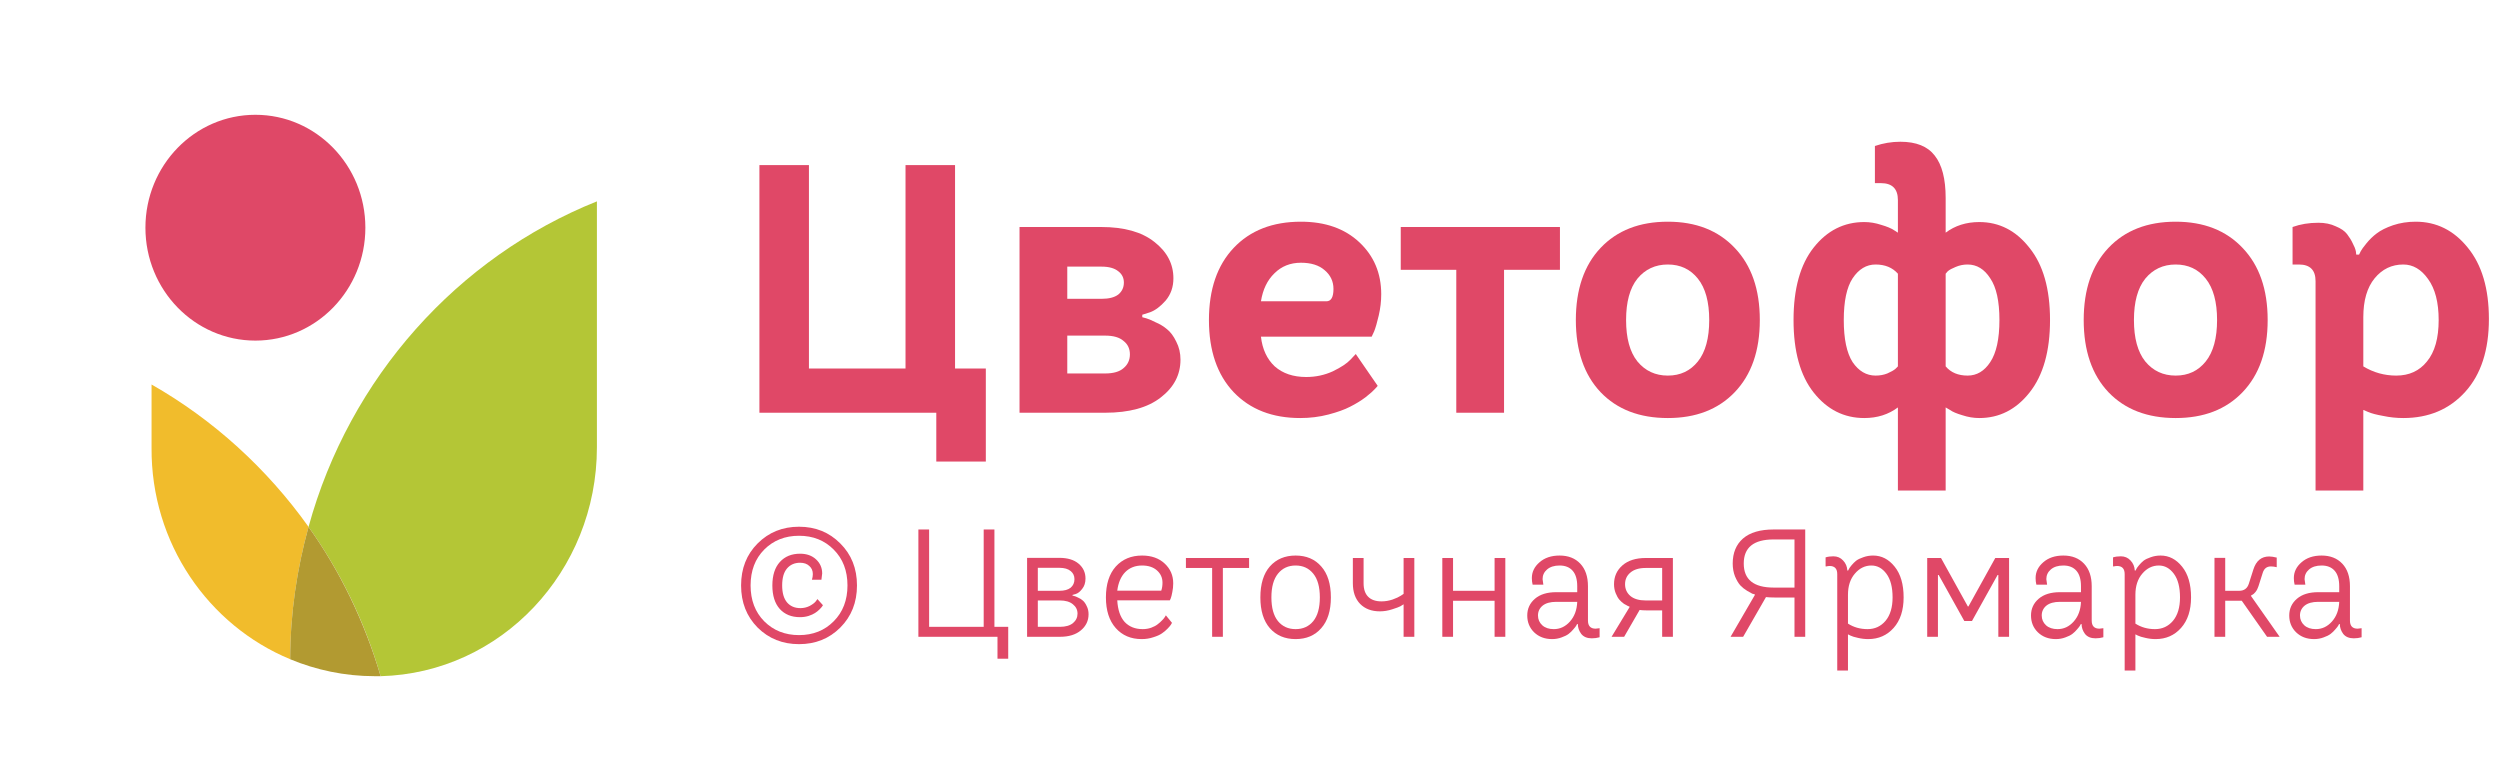
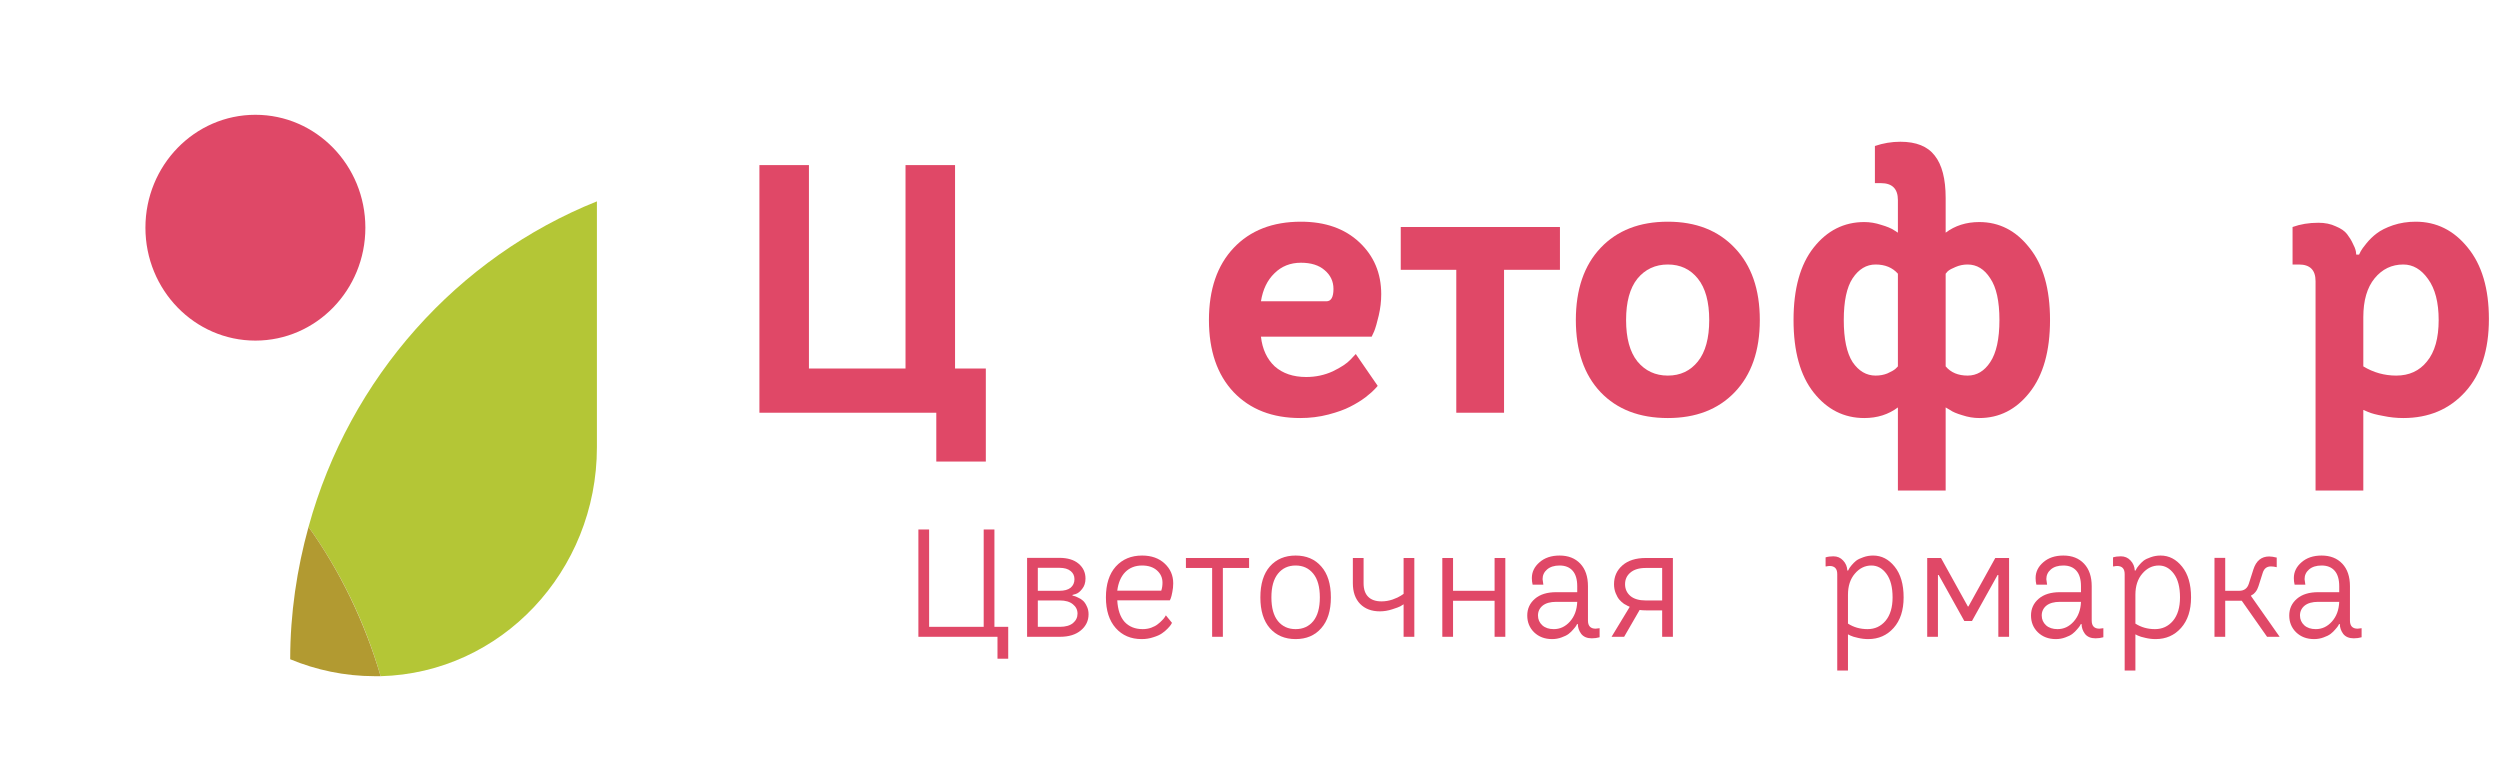
<svg xmlns="http://www.w3.org/2000/svg" width="212" height="65" viewBox="0 0 212 65" fill="none">
  <path d="M21.658 28.883C26.808 28.883 30.983 24.596 30.983 19.308C30.983 14.021 26.808 9.734 21.658 9.734C16.507 9.734 12.332 14.021 12.332 19.308C12.332 24.596 16.507 28.883 21.658 28.883Z" fill="#DF4867" />
  <path d="M26.164 44.681C28.858 48.458 30.93 52.713 32.278 57.341C42.484 57.075 50.618 48.458 50.618 37.926V17.075C38.806 21.809 29.635 32.021 26.164 44.681Z" fill="#B4C636" />
-   <path d="M24.613 55.904C24.613 52.021 25.183 48.245 26.167 44.681C22.644 39.734 18.085 35.585 12.852 32.606V37.979C12.8 46.064 17.67 53.032 24.613 55.904Z" fill="#F1BC2C" />
  <path d="M24.609 55.904C26.785 56.809 29.22 57.34 31.759 57.34C31.915 57.34 32.122 57.34 32.277 57.34C30.93 52.766 28.858 48.458 26.164 44.681C25.179 48.245 24.609 52.021 24.609 55.904Z" fill="#B29A31" />
  <path d="M79.398 35H64.398V14H68.598V31.25H76.788V14H80.988V31.25H83.598V39.14H79.398V35Z" fill="#E04867" />
-   <path d="M86.456 35V19.25H93.385C95.326 19.25 96.826 19.67 97.885 20.51C98.966 21.35 99.505 22.38 99.505 23.6C99.505 24.34 99.285 24.97 98.846 25.49C98.406 25.99 97.966 26.32 97.525 26.48L96.865 26.69V26.9C96.945 26.92 97.055 26.95 97.195 26.99C97.356 27.03 97.615 27.14 97.975 27.32C98.356 27.48 98.686 27.68 98.966 27.92C99.266 28.16 99.525 28.51 99.746 28.97C99.986 29.43 100.105 29.94 100.105 30.5C100.105 31.78 99.546 32.85 98.425 33.71C97.326 34.57 95.755 35 93.716 35H86.456ZM95.275 31.22C95.635 30.92 95.816 30.53 95.816 30.05C95.816 29.57 95.635 29.19 95.275 28.91C94.936 28.61 94.415 28.46 93.716 28.46H90.505V31.67H93.716C94.415 31.67 94.936 31.52 95.275 31.22ZM93.415 22.61H90.505V25.34H93.415C94.035 25.34 94.505 25.22 94.826 24.98C95.145 24.72 95.305 24.38 95.305 23.96C95.305 23.56 95.145 23.24 94.826 23C94.505 22.74 94.035 22.61 93.415 22.61Z" fill="#E04867" />
  <path d="M110.318 22.28C109.418 22.28 108.668 22.58 108.068 23.18C107.468 23.76 107.088 24.55 106.928 25.55H112.478C112.878 25.55 113.078 25.2 113.078 24.5C113.078 23.86 112.828 23.33 112.328 22.91C111.848 22.49 111.178 22.28 110.318 22.28ZM110.768 31.97C111.568 31.97 112.318 31.81 113.018 31.49C113.718 31.15 114.218 30.82 114.518 30.5L114.968 30.02L116.828 32.72C116.768 32.8 116.678 32.9 116.558 33.02C116.458 33.14 116.208 33.36 115.808 33.68C115.408 33.98 114.968 34.25 114.488 34.49C114.028 34.73 113.418 34.95 112.658 35.15C111.898 35.35 111.098 35.45 110.258 35.45C107.898 35.45 106.018 34.72 104.618 33.26C103.218 31.78 102.518 29.74 102.518 27.14C102.518 24.54 103.218 22.5 104.618 21.02C106.018 19.54 107.918 18.8 110.318 18.8C112.378 18.8 114.028 19.38 115.268 20.54C116.508 21.7 117.128 23.17 117.128 24.95C117.128 25.55 117.058 26.15 116.918 26.75C116.778 27.35 116.648 27.8 116.528 28.1L116.318 28.55H106.928C107.048 29.61 107.438 30.45 108.098 31.07C108.778 31.67 109.668 31.97 110.768 31.97Z" fill="#E04867" />
  <path d="M118.783 22.88V19.25H132.283V22.88H127.543V35H123.493V22.88H118.783Z" fill="#E04867" />
  <path d="M143.982 30.65C144.622 29.85 144.942 28.68 144.942 27.14C144.942 25.6 144.622 24.43 143.982 23.63C143.342 22.83 142.492 22.43 141.432 22.43C140.372 22.43 139.512 22.83 138.852 23.63C138.212 24.43 137.892 25.6 137.892 27.14C137.892 28.68 138.212 29.85 138.852 30.65C139.512 31.45 140.372 31.85 141.432 31.85C142.492 31.85 143.342 31.45 143.982 30.65ZM135.732 33.26C134.332 31.78 133.632 29.74 133.632 27.14C133.632 24.54 134.332 22.5 135.732 21.02C137.132 19.54 139.032 18.8 141.432 18.8C143.812 18.8 145.702 19.54 147.102 21.02C148.522 22.5 149.232 24.54 149.232 27.14C149.232 29.74 148.522 31.78 147.102 33.26C145.702 34.72 143.812 35.45 141.432 35.45C139.032 35.45 137.132 34.72 135.732 33.26Z" fill="#E04867" />
  <path d="M164.992 23.21V31.07C165.432 31.59 166.052 31.85 166.852 31.85C167.632 31.85 168.272 31.47 168.772 30.71C169.292 29.93 169.552 28.74 169.552 27.14C169.552 25.54 169.292 24.36 168.772 23.6C168.272 22.82 167.632 22.43 166.852 22.43C166.492 22.43 166.152 22.5 165.832 22.64C165.532 22.76 165.312 22.88 165.172 23L164.992 23.21ZM160.942 41.6V34.55C160.142 35.15 159.192 35.45 158.092 35.45C156.372 35.45 154.942 34.73 153.802 33.29C152.662 31.85 152.092 29.8 152.092 27.14C152.092 24.48 152.662 22.43 153.802 20.99C154.942 19.55 156.372 18.83 158.092 18.83C158.572 18.83 159.052 18.91 159.532 19.07C160.012 19.21 160.372 19.36 160.612 19.52L160.942 19.73V16.97C160.942 16.01 160.462 15.53 159.502 15.53H158.992V12.38C159.692 12.14 160.412 12.02 161.152 12.02C162.492 12.02 163.462 12.41 164.062 13.19C164.682 13.97 164.992 15.17 164.992 16.79V19.73C165.792 19.13 166.742 18.83 167.842 18.83C169.542 18.83 170.962 19.56 172.102 21.02C173.262 22.46 173.842 24.5 173.842 27.14C173.842 29.78 173.262 31.83 172.102 33.29C170.962 34.73 169.542 35.45 167.842 35.45C167.362 35.45 166.882 35.37 166.402 35.21C165.922 35.07 165.572 34.92 165.352 34.76L164.992 34.55V41.6H160.942ZM160.942 31.07V23.21C160.482 22.69 159.852 22.43 159.052 22.43C158.272 22.43 157.622 22.82 157.102 23.6C156.602 24.36 156.352 25.54 156.352 27.14C156.352 28.74 156.602 29.93 157.102 30.71C157.622 31.47 158.272 31.85 159.052 31.85C159.412 31.85 159.742 31.79 160.042 31.67C160.362 31.53 160.592 31.4 160.732 31.28L160.942 31.07Z" fill="#E04867" />
-   <path d="M187.048 30.65C187.688 29.85 188.008 28.68 188.008 27.14C188.008 25.6 187.688 24.43 187.048 23.63C186.408 22.83 185.558 22.43 184.498 22.43C183.438 22.43 182.578 22.83 181.918 23.63C181.278 24.43 180.958 25.6 180.958 27.14C180.958 28.68 181.278 29.85 181.918 30.65C182.578 31.45 183.438 31.85 184.498 31.85C185.558 31.85 186.408 31.45 187.048 30.65ZM178.798 33.26C177.398 31.78 176.698 29.74 176.698 27.14C176.698 24.54 177.398 22.5 178.798 21.02C180.198 19.54 182.098 18.8 184.498 18.8C186.878 18.8 188.768 19.54 190.168 21.02C191.588 22.5 192.298 24.54 192.298 27.14C192.298 29.74 191.588 31.78 190.168 33.26C188.768 34.72 186.878 35.45 184.498 35.45C182.098 35.45 180.198 34.72 178.798 33.26Z" fill="#E04867" />
  <path d="M200.409 26.9V31.07C201.269 31.59 202.199 31.85 203.199 31.85C204.299 31.85 205.169 31.45 205.809 30.65C206.469 29.85 206.799 28.68 206.799 27.14C206.799 25.64 206.499 24.48 205.899 23.66C205.319 22.84 204.619 22.43 203.799 22.43C202.819 22.43 202.009 22.82 201.369 23.6C200.729 24.38 200.409 25.48 200.409 26.9ZM196.359 41.6V23.84C196.359 22.9 195.889 22.43 194.949 22.43H194.409V19.25C195.069 19.01 195.799 18.89 196.599 18.89C197.159 18.89 197.649 18.99 198.069 19.19C198.509 19.37 198.829 19.59 199.029 19.85C199.229 20.11 199.389 20.37 199.509 20.63C199.649 20.89 199.739 21.12 199.779 21.32L199.809 21.59H200.049C200.089 21.51 200.139 21.41 200.199 21.29C200.259 21.17 200.419 20.95 200.679 20.63C200.939 20.31 201.229 20.03 201.549 19.79C201.889 19.53 202.349 19.3 202.929 19.1C203.529 18.9 204.169 18.8 204.849 18.8C206.609 18.8 208.079 19.53 209.259 20.99C210.459 22.45 211.059 24.47 211.059 27.05C211.059 29.69 210.389 31.75 209.049 33.23C207.709 34.71 205.959 35.45 203.799 35.45C203.219 35.45 202.649 35.39 202.089 35.27C201.529 35.17 201.109 35.06 200.829 34.94L200.409 34.76V41.6H196.359Z" fill="#E04867" />
-   <path d="M64.807 46.603C64.035 47.383 63.65 48.397 63.65 49.645C63.65 50.893 64.035 51.907 64.807 52.687C65.587 53.467 66.57 53.857 67.758 53.857C68.945 53.857 69.924 53.467 70.696 52.687C71.476 51.907 71.866 50.893 71.866 49.645C71.866 48.397 71.476 47.383 70.696 46.603C69.924 45.823 68.945 45.433 67.758 45.433C66.57 45.433 65.587 45.823 64.807 46.603ZM69.721 48.631L69.656 49.164H68.85C68.902 48.999 68.928 48.839 68.928 48.683C68.928 48.397 68.828 48.167 68.629 47.994C68.438 47.812 68.178 47.721 67.849 47.721C67.381 47.721 67.008 47.886 66.731 48.215C66.462 48.536 66.328 49.012 66.328 49.645C66.328 50.278 66.466 50.759 66.744 51.088C67.021 51.409 67.398 51.569 67.875 51.569C68.152 51.569 68.412 51.508 68.655 51.387C68.897 51.257 69.071 51.127 69.175 50.997L69.318 50.802L69.786 51.322C69.768 51.348 69.742 51.387 69.708 51.439C69.682 51.482 69.608 51.565 69.487 51.686C69.374 51.799 69.248 51.898 69.11 51.985C68.98 52.072 68.798 52.154 68.564 52.232C68.338 52.301 68.096 52.336 67.836 52.336C67.116 52.336 66.544 52.102 66.12 51.634C65.704 51.166 65.496 50.503 65.496 49.645C65.496 48.787 65.708 48.124 66.133 47.656C66.557 47.188 67.129 46.954 67.849 46.954C68.403 46.954 68.854 47.114 69.201 47.435C69.547 47.756 69.721 48.154 69.721 48.631ZM71.255 46.083C72.199 47.019 72.672 48.206 72.672 49.645C72.672 51.084 72.199 52.275 71.255 53.22C70.319 54.156 69.153 54.624 67.758 54.624C66.362 54.624 65.192 54.156 64.248 53.22C63.312 52.275 62.844 51.084 62.844 49.645C62.844 48.206 63.312 47.019 64.248 46.083C65.192 45.138 66.362 44.666 67.758 44.666C69.153 44.666 70.319 45.138 71.255 46.083Z" fill="#E04867" />
  <path d="M84.587 54H77.879V44.9H78.789V53.155H83.417V44.9H84.327V53.155H85.497V55.859H84.587V54Z" fill="#E04867" />
  <path d="M87.097 54V47.305H89.827C90.529 47.305 91.075 47.47 91.465 47.799C91.855 48.128 92.05 48.549 92.05 49.06C92.05 49.415 91.955 49.71 91.764 49.944C91.582 50.178 91.4 50.321 91.218 50.373L90.945 50.451V50.503C90.98 50.512 91.027 50.525 91.088 50.542C91.149 50.551 91.257 50.594 91.413 50.672C91.578 50.741 91.716 50.828 91.829 50.932C91.95 51.036 92.059 51.192 92.154 51.4C92.258 51.599 92.31 51.829 92.31 52.089C92.31 52.635 92.093 53.09 91.66 53.454C91.227 53.818 90.637 54 89.892 54H87.097ZM90.984 52.843C91.244 52.626 91.374 52.358 91.374 52.037C91.374 51.716 91.244 51.452 90.984 51.244C90.724 51.027 90.356 50.919 89.879 50.919H88.007V53.155H89.879C90.356 53.155 90.724 53.051 90.984 52.843ZM89.827 48.15H88.007V50.1H89.827C90.252 50.1 90.572 50.013 90.789 49.84C91.006 49.658 91.114 49.415 91.114 49.112C91.114 48.826 91.006 48.596 90.789 48.423C90.572 48.241 90.252 48.15 89.827 48.15Z" fill="#E04867" />
  <path d="M96.85 47.955C96.27 47.955 95.793 48.141 95.42 48.514C95.056 48.887 94.831 49.411 94.744 50.087H98.475C98.545 49.888 98.579 49.662 98.579 49.411C98.579 48.995 98.423 48.648 98.111 48.371C97.799 48.094 97.379 47.955 96.85 47.955ZM96.902 53.35C97.154 53.35 97.392 53.311 97.617 53.233C97.851 53.146 98.038 53.047 98.176 52.934C98.324 52.821 98.449 52.709 98.553 52.596C98.666 52.483 98.744 52.388 98.787 52.31L98.865 52.18L99.385 52.817C99.368 52.852 99.338 52.904 99.294 52.973C99.26 53.034 99.169 53.142 99.021 53.298C98.874 53.454 98.709 53.593 98.527 53.714C98.354 53.835 98.111 53.944 97.799 54.039C97.496 54.143 97.167 54.195 96.811 54.195C95.901 54.195 95.169 53.883 94.614 53.259C94.06 52.635 93.782 51.768 93.782 50.659C93.782 49.541 94.06 48.67 94.614 48.046C95.178 47.422 95.923 47.11 96.85 47.11C97.639 47.11 98.276 47.335 98.761 47.786C99.247 48.237 99.489 48.796 99.489 49.463C99.489 49.723 99.463 49.974 99.411 50.217C99.368 50.451 99.325 50.624 99.281 50.737L99.203 50.906H94.744C94.788 51.712 94.996 52.323 95.368 52.739C95.75 53.146 96.261 53.35 96.902 53.35Z" fill="#E04867" />
  <path d="M100.566 48.163V47.318H105.922V48.163H103.699V54H102.789V48.163H100.566Z" fill="#E04867" />
  <path d="M108.374 48.644C108.001 49.103 107.815 49.775 107.815 50.659C107.815 51.543 108.001 52.215 108.374 52.674C108.747 53.125 109.245 53.35 109.869 53.35C110.493 53.35 110.991 53.125 111.364 52.674C111.737 52.215 111.923 51.543 111.923 50.659C111.923 49.775 111.737 49.103 111.364 48.644C110.991 48.185 110.493 47.955 109.869 47.955C109.245 47.955 108.747 48.185 108.374 48.644ZM112.859 50.659C112.859 51.786 112.586 52.657 112.04 53.272C111.503 53.887 110.779 54.195 109.869 54.195C108.959 54.195 108.231 53.887 107.685 53.272C107.148 52.657 106.879 51.786 106.879 50.659C106.879 49.524 107.148 48.648 107.685 48.033C108.231 47.418 108.959 47.11 109.869 47.11C110.779 47.11 111.503 47.418 112.04 48.033C112.586 48.648 112.859 49.524 112.859 50.659Z" fill="#E04867" />
  <path d="M119.025 50.36V47.318H119.935V54H119.025V51.244C118.965 51.287 118.874 51.344 118.752 51.413C118.64 51.474 118.406 51.56 118.05 51.673C117.704 51.786 117.357 51.842 117.01 51.842C116.308 51.842 115.749 51.63 115.333 51.205C114.926 50.78 114.722 50.2 114.722 49.463V47.318H115.632V49.463C115.632 49.966 115.762 50.347 116.022 50.607C116.282 50.867 116.659 50.997 117.153 50.997C117.465 50.997 117.777 50.945 118.089 50.841C118.401 50.728 118.635 50.62 118.791 50.516L119.025 50.36Z" fill="#E04867" />
  <path d="M126.741 54V50.945H123.218V54H122.308V47.318H123.218V50.1H126.741V47.318H127.651V54H126.741Z" fill="#E04867" />
  <path d="M131.76 53.35C132.289 53.35 132.744 53.138 133.125 52.713C133.515 52.28 133.723 51.721 133.749 51.036H131.968C131.465 51.036 131.08 51.144 130.811 51.361C130.551 51.578 130.421 51.855 130.421 52.193C130.421 52.522 130.542 52.8 130.785 53.025C131.028 53.242 131.353 53.35 131.76 53.35ZM132.254 47.11C132.991 47.11 133.576 47.34 134.009 47.799C134.442 48.258 134.659 48.895 134.659 49.71V52.622C134.659 53.081 134.876 53.311 135.309 53.311L135.647 53.272V54.039C135.439 54.1 135.218 54.13 134.984 54.13C134.585 54.13 134.286 54.004 134.087 53.753C133.896 53.493 133.801 53.216 133.801 52.921H133.736C133.719 52.956 133.693 53.003 133.658 53.064C133.632 53.116 133.554 53.216 133.424 53.363C133.303 53.51 133.168 53.64 133.021 53.753C132.874 53.866 132.674 53.965 132.423 54.052C132.172 54.147 131.903 54.195 131.617 54.195C131.002 54.195 130.495 54.004 130.096 53.623C129.706 53.242 129.511 52.765 129.511 52.193C129.511 51.621 129.728 51.149 130.161 50.776C130.594 50.403 131.197 50.217 131.968 50.217H133.749V49.71C133.749 49.129 133.619 48.692 133.359 48.397C133.099 48.102 132.731 47.955 132.254 47.955C131.803 47.955 131.448 48.068 131.188 48.293C130.937 48.51 130.811 48.783 130.811 49.112L130.876 49.58H129.966C129.923 49.407 129.901 49.22 129.901 49.021C129.901 48.501 130.118 48.055 130.551 47.682C130.984 47.301 131.552 47.11 132.254 47.11Z" fill="#E04867" />
  <path d="M140.951 51.764H139.742C139.612 51.764 139.465 51.76 139.3 51.751C139.144 51.734 139.057 51.725 139.04 51.725L137.727 54H136.661C136.86 53.662 137.367 52.826 138.182 51.491V51.439C138.147 51.43 138.1 51.413 138.039 51.387C137.978 51.361 137.87 51.3 137.714 51.205C137.567 51.101 137.437 50.984 137.324 50.854C137.211 50.724 137.107 50.542 137.012 50.308C136.917 50.074 136.869 49.818 136.869 49.541C136.869 48.891 137.107 48.358 137.584 47.942C138.061 47.526 138.719 47.318 139.56 47.318H141.861V54H140.951V51.764ZM139.56 50.919H140.951V48.163H139.56C138.997 48.163 138.563 48.293 138.26 48.553C137.957 48.804 137.805 49.134 137.805 49.541C137.805 49.948 137.957 50.282 138.26 50.542C138.563 50.793 138.997 50.919 139.56 50.919Z" fill="#E04867" />
-   <path d="M150.405 44.9H153.083V54H152.173V50.672H150.639C150.474 50.672 150.288 50.668 150.08 50.659C149.881 50.642 149.772 50.633 149.755 50.633L147.818 54H146.752L148.806 50.464V50.399C148.754 50.39 148.685 50.373 148.598 50.347C148.52 50.312 148.373 50.23 148.156 50.1C147.939 49.97 147.749 49.818 147.584 49.645C147.419 49.463 147.268 49.207 147.129 48.878C146.999 48.549 146.934 48.185 146.934 47.786C146.934 46.885 147.224 46.178 147.805 45.667C148.394 45.156 149.261 44.9 150.405 44.9ZM150.405 49.827H152.173V45.745H150.405C148.715 45.745 147.87 46.425 147.87 47.786C147.87 49.147 148.715 49.827 150.405 49.827Z" fill="#E04867" />
  <path d="M156.708 50.438V52.882C157.193 53.194 157.748 53.35 158.372 53.35C158.987 53.35 159.494 53.116 159.893 52.648C160.291 52.171 160.491 51.508 160.491 50.659C160.491 49.792 160.317 49.125 159.971 48.657C159.624 48.189 159.199 47.955 158.697 47.955C158.151 47.955 157.683 48.185 157.293 48.644C156.903 49.095 156.708 49.693 156.708 50.438ZM155.798 56.86V48.683C155.798 48.224 155.581 47.994 155.148 47.994C155.104 47.994 155.057 47.998 155.005 48.007C154.953 48.016 154.909 48.024 154.875 48.033C154.84 48.033 154.818 48.033 154.81 48.033V47.266C155 47.205 155.221 47.175 155.473 47.175C155.802 47.175 156.075 47.292 156.292 47.526C156.517 47.76 156.638 48.046 156.656 48.384H156.721C156.738 48.349 156.76 48.306 156.786 48.254C156.812 48.193 156.885 48.089 157.007 47.942C157.128 47.795 157.258 47.665 157.397 47.552C157.544 47.439 157.748 47.34 158.008 47.253C158.268 47.158 158.545 47.11 158.84 47.11C159.559 47.11 160.17 47.426 160.673 48.059C161.175 48.683 161.427 49.55 161.427 50.659C161.427 51.751 161.145 52.613 160.582 53.246C160.018 53.879 159.299 54.195 158.424 54.195C158.129 54.195 157.839 54.16 157.553 54.091C157.267 54.03 157.054 53.965 156.916 53.896L156.708 53.792V56.86H155.798Z" fill="#E04867" />
  <path d="M167.223 52.661H166.573L164.402 48.761H164.337V54H163.427V47.318H164.597L166.872 51.426H166.924L169.199 47.318H170.369V54H169.459V48.761H169.394L167.223 52.661Z" fill="#E04867" />
  <path d="M174.478 53.35C175.007 53.35 175.462 53.138 175.843 52.713C176.233 52.28 176.441 51.721 176.467 51.036H174.686C174.183 51.036 173.798 51.144 173.529 51.361C173.269 51.578 173.139 51.855 173.139 52.193C173.139 52.522 173.26 52.8 173.503 53.025C173.746 53.242 174.071 53.35 174.478 53.35ZM174.972 47.11C175.709 47.11 176.294 47.34 176.727 47.799C177.16 48.258 177.377 48.895 177.377 49.71V52.622C177.377 53.081 177.594 53.311 178.027 53.311L178.365 53.272V54.039C178.157 54.1 177.936 54.13 177.702 54.13C177.303 54.13 177.004 54.004 176.805 53.753C176.614 53.493 176.519 53.216 176.519 52.921H176.454C176.437 52.956 176.411 53.003 176.376 53.064C176.35 53.116 176.272 53.216 176.142 53.363C176.021 53.51 175.886 53.64 175.739 53.753C175.592 53.866 175.392 53.965 175.141 54.052C174.89 54.147 174.621 54.195 174.335 54.195C173.72 54.195 173.213 54.004 172.814 53.623C172.424 53.242 172.229 52.765 172.229 52.193C172.229 51.621 172.446 51.149 172.879 50.776C173.312 50.403 173.915 50.217 174.686 50.217H176.467V49.71C176.467 49.129 176.337 48.692 176.077 48.397C175.817 48.102 175.449 47.955 174.972 47.955C174.521 47.955 174.166 48.068 173.906 48.293C173.655 48.51 173.529 48.783 173.529 49.112L173.594 49.58H172.684C172.641 49.407 172.619 49.22 172.619 49.021C172.619 48.501 172.836 48.055 173.269 47.682C173.702 47.301 174.27 47.11 174.972 47.11Z" fill="#E04867" />
  <path d="M181.082 50.438V52.882C181.567 53.194 182.122 53.35 182.746 53.35C183.361 53.35 183.868 53.116 184.267 52.648C184.666 52.171 184.865 51.508 184.865 50.659C184.865 49.792 184.692 49.125 184.345 48.657C183.998 48.189 183.574 47.955 183.071 47.955C182.525 47.955 182.057 48.185 181.667 48.644C181.277 49.095 181.082 49.693 181.082 50.438ZM180.172 56.86V48.683C180.172 48.224 179.955 47.994 179.522 47.994C179.479 47.994 179.431 47.998 179.379 48.007C179.327 48.016 179.284 48.024 179.249 48.033C179.214 48.033 179.193 48.033 179.184 48.033V47.266C179.375 47.205 179.596 47.175 179.847 47.175C180.176 47.175 180.449 47.292 180.666 47.526C180.891 47.76 181.013 48.046 181.03 48.384H181.095C181.112 48.349 181.134 48.306 181.16 48.254C181.186 48.193 181.26 48.089 181.381 47.942C181.502 47.795 181.632 47.665 181.771 47.552C181.918 47.439 182.122 47.34 182.382 47.253C182.642 47.158 182.919 47.11 183.214 47.11C183.933 47.11 184.544 47.426 185.047 48.059C185.55 48.683 185.801 49.55 185.801 50.659C185.801 51.751 185.519 52.613 184.956 53.246C184.393 53.879 183.673 54.195 182.798 54.195C182.503 54.195 182.213 54.16 181.927 54.091C181.641 54.03 181.429 53.965 181.29 53.896L181.082 53.792V56.86H180.172Z" fill="#E04867" />
  <path d="M187.788 54V47.305H188.698V50.1H189.881C190.297 50.1 190.57 49.901 190.7 49.502L191.09 48.28C191.324 47.552 191.771 47.188 192.429 47.188C192.525 47.188 192.624 47.197 192.728 47.214C192.832 47.231 192.915 47.249 192.975 47.266L193.066 47.279V48.098C192.893 48.055 192.728 48.033 192.572 48.033C192.226 48.033 191.996 48.211 191.883 48.566L191.519 49.71C191.459 49.901 191.376 50.061 191.272 50.191C191.168 50.321 191.077 50.403 190.999 50.438L190.895 50.49V50.555C191.268 51.092 192.074 52.241 193.313 54H192.247C191.008 52.249 190.293 51.231 190.102 50.945H188.698V54H187.788Z" fill="#E04867" />
  <path d="M196.377 53.35C196.905 53.35 197.36 53.138 197.742 52.713C198.132 52.28 198.34 51.721 198.366 51.036H196.585C196.082 51.036 195.696 51.144 195.428 51.361C195.168 51.578 195.038 51.855 195.038 52.193C195.038 52.522 195.159 52.8 195.402 53.025C195.644 53.242 195.969 53.35 196.377 53.35ZM196.871 47.11C197.607 47.11 198.192 47.34 198.626 47.799C199.059 48.258 199.276 48.895 199.276 49.71V52.622C199.276 53.081 199.492 53.311 199.926 53.311L200.264 53.272V54.039C200.056 54.1 199.835 54.13 199.601 54.13C199.202 54.13 198.903 54.004 198.704 53.753C198.513 53.493 198.418 53.216 198.418 52.921H198.353C198.335 52.956 198.309 53.003 198.275 53.064C198.249 53.116 198.171 53.216 198.041 53.363C197.919 53.51 197.785 53.64 197.638 53.753C197.49 53.866 197.291 53.965 197.04 54.052C196.788 54.147 196.52 54.195 196.234 54.195C195.618 54.195 195.111 54.004 194.713 53.623C194.323 53.242 194.128 52.765 194.128 52.193C194.128 51.621 194.344 51.149 194.778 50.776C195.211 50.403 195.813 50.217 196.585 50.217H198.366V49.71C198.366 49.129 198.236 48.692 197.976 48.397C197.716 48.102 197.347 47.955 196.871 47.955C196.42 47.955 196.065 48.068 195.805 48.293C195.553 48.51 195.428 48.783 195.428 49.112L195.493 49.58H194.583C194.539 49.407 194.518 49.22 194.518 49.021C194.518 48.501 194.734 48.055 195.168 47.682C195.601 47.301 196.169 47.11 196.871 47.11Z" fill="#E04867" />
</svg>